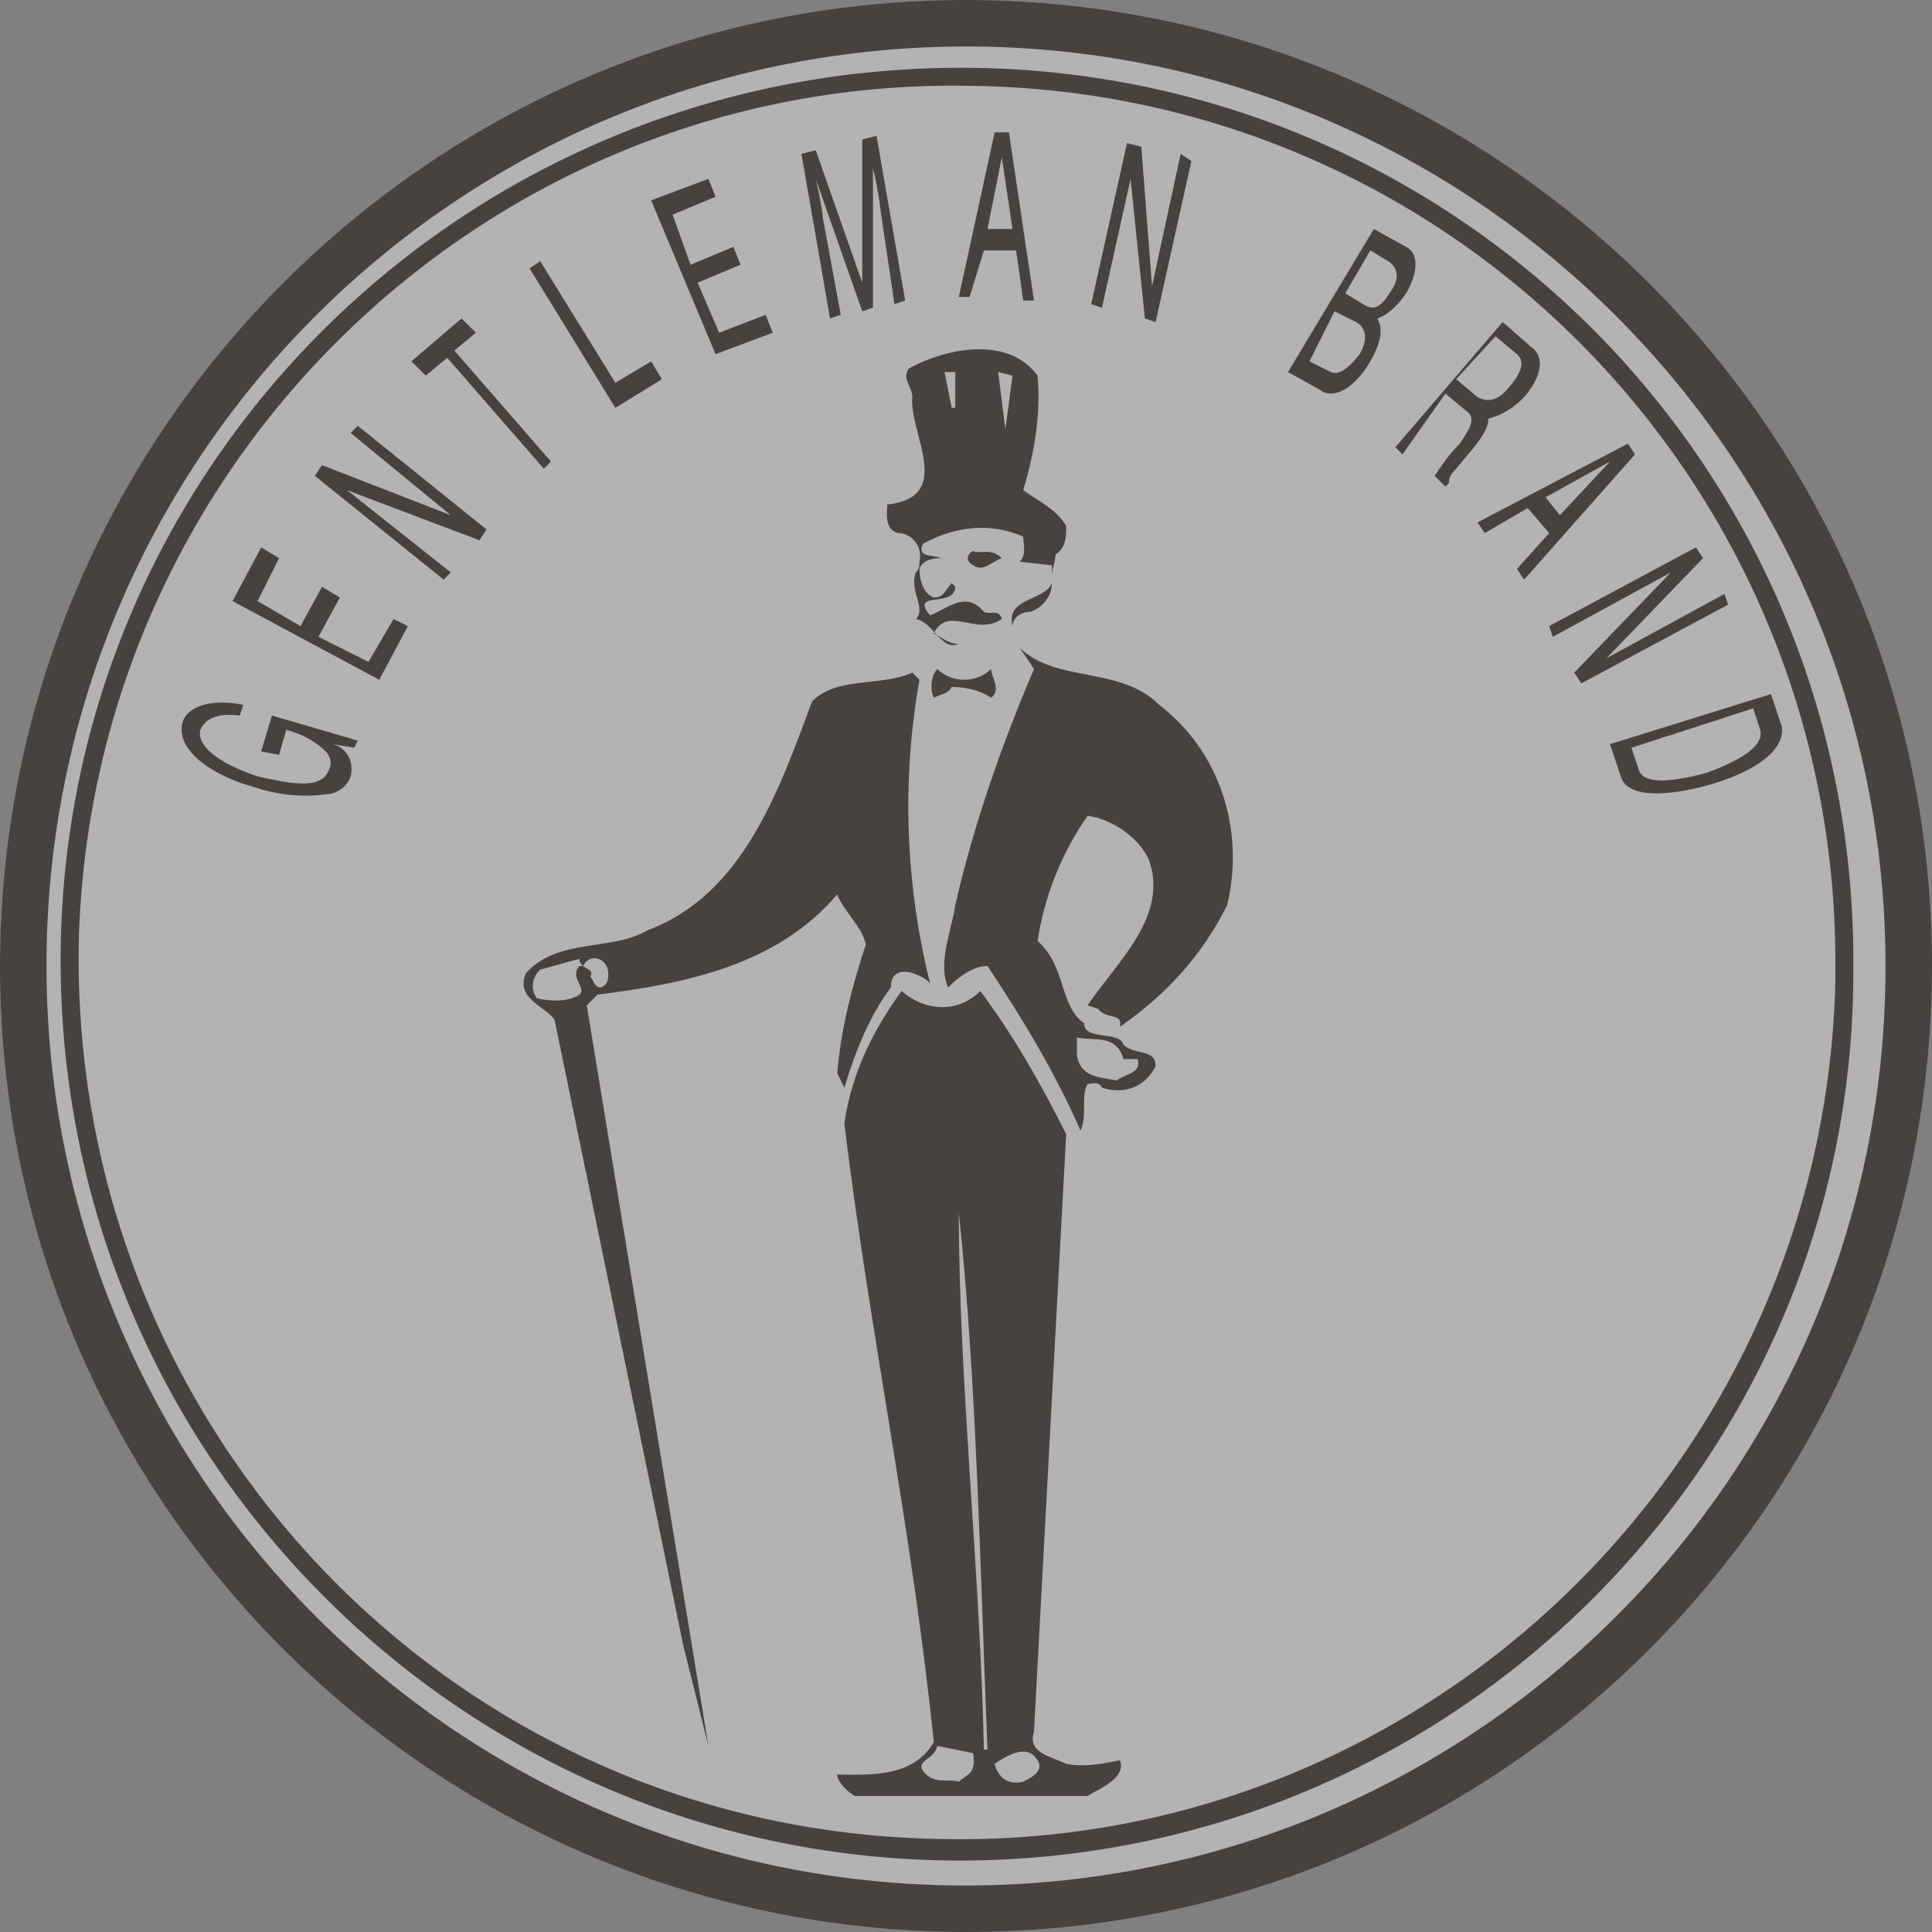
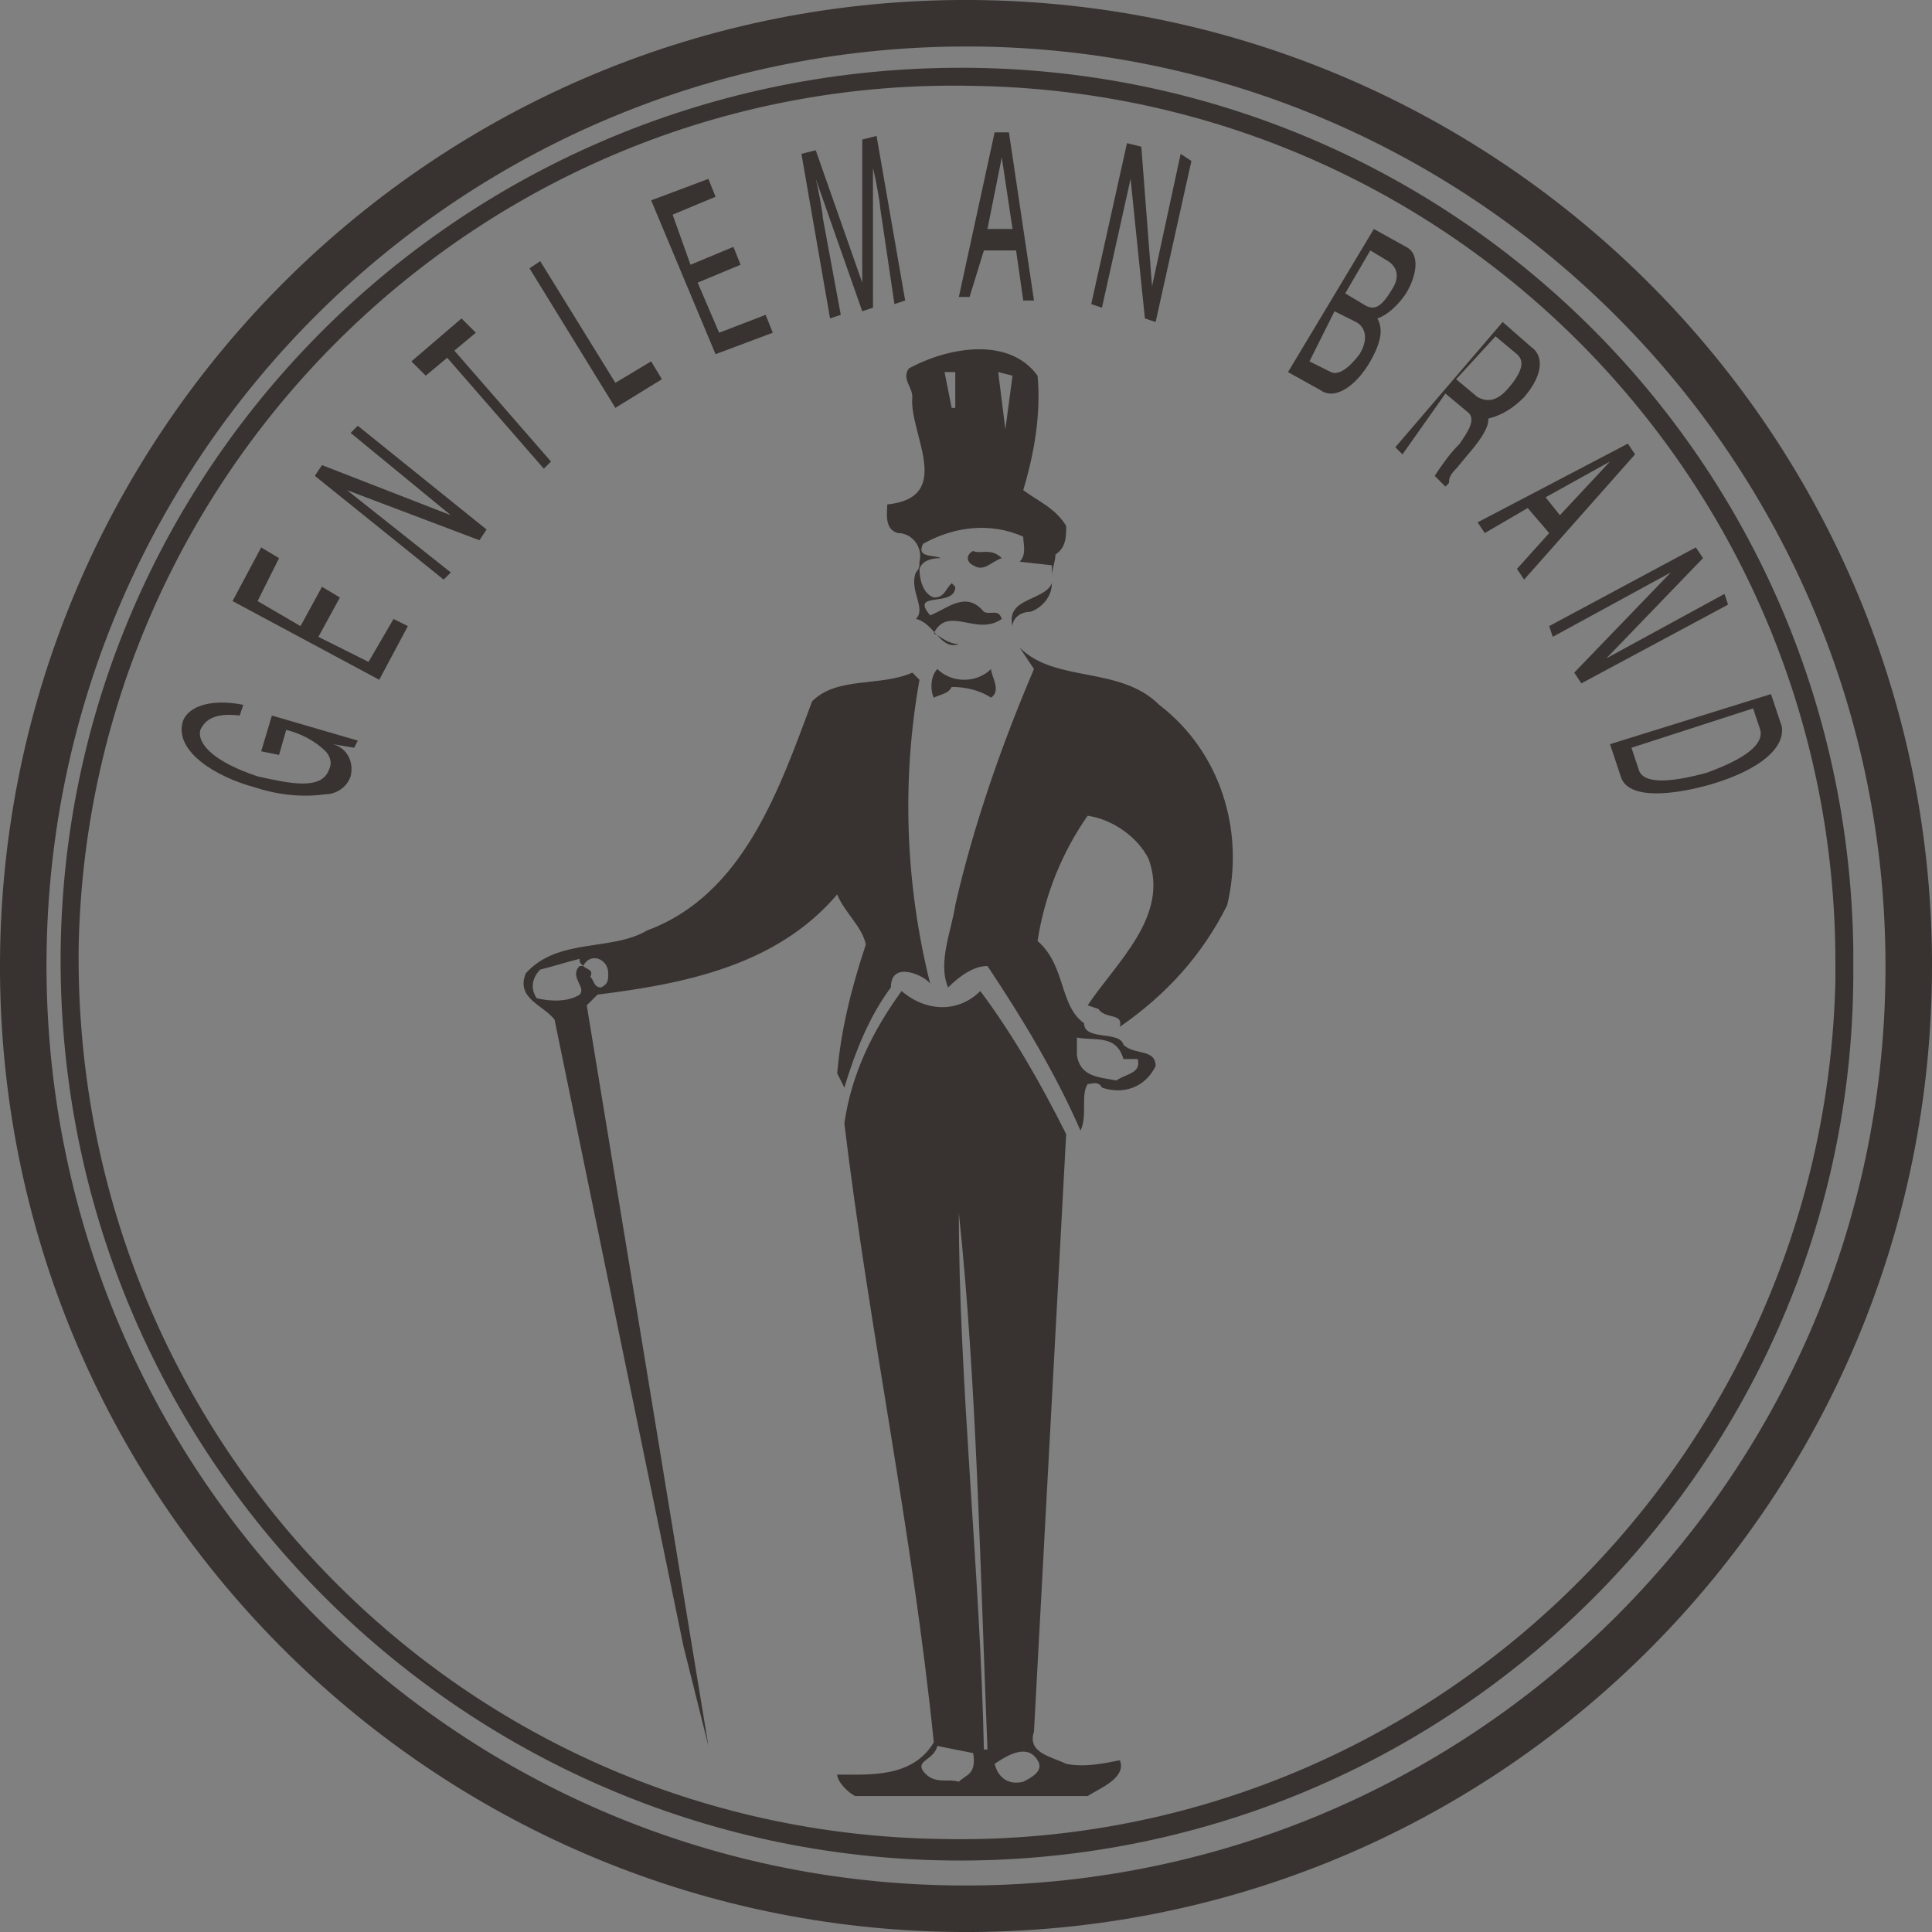
<svg xmlns="http://www.w3.org/2000/svg" width="54" height="54">
  <rect width="100%" height="100%" fill="#808080" stroke="none" />
-   <path d="M27.2 54C12.3 54.1.1 42.1 0 27.2S11.9.1 26.8 0 53.9 11.9 54 26.8v.2c0 14.8-11.9 26.9-26.8 27z" fill="#fff" opacity=".4" />
  <path d="M27.2 52C13.4 52.2 2 41.2 1.7 27.4S12.4 2.2 26.3 1.9s25.3 10.7 25.5 24.6v.5c.1 13.6-10.9 24.8-24.6 25zm0-49.6c-13.5-.3-24.7 10.5-25 24C2 40 12.7 51.2 26.3 51.4c13.5.3 24.7-10.5 25-24v-.5c0-13.4-10.7-24.3-24.1-24.5zm0 51.6C12.3 54.1.1 42.1 0 27.2S11.9.1 26.8 0 53.9 11.9 54 26.8v.2c0 14.8-11.9 26.9-26.8 27zm0-52.7C13 1.2 1.4 12.6 1.3 26.8s11.3 25.8 25.5 25.9 25.8-11.3 25.9-25.5V27c0-14.1-11.4-25.6-25.5-25.7zm1.1 16.2c0-.2.2-.4.5-.4.3-.1.6-.4.6-.8-.2.5-1.3.4-1.1 1.2m1.2-1.5c0 .1 0 .2-.1.2.1 0 .1-.1.1-.2m-4.4-1.1c.4 0 .7.4.6.8 0 .1 0 .2-.1.3-.2.5.3 1 0 1.3.5.1.7.9 1.2.7-.3 0-.5-.2-.7-.3.4-.8 1.2.1 1.9-.4-.1-.3-.3-.1-.5-.2-.5-.6-1-.1-1.5.1-.6-.7.7-.2.7-.8l-.1-.1c-.2.2-.2.4-.5.4-.3-.1-.4-.5-.4-.8.1-.3.5-.3.6-.3-.2-.1-.7 0-.5-.4.9-.5 1.9-.6 2.8-.2 0 .2.1.5-.1.7l.9.1v.3c0-.2.1-.4.1-.6.3-.2.3-.5.3-.8-.3-.5-.8-.7-1.2-1 .3-1 .5-2.1.4-3.2-.8-1.1-2.5-.8-3.6-.2-.2.3.1.5.1.8-.1 1 1.2 2.8-.7 3 0 .2-.1.7.3.8m3.2-4.4l-.2 1.5-.2-1.6zm-1.6-.1v1h-.1l-.2-1zm.5 5c-.2.1-.2.3 0 .4.3.2.5-.1.8-.2-.3-.3-.6-.1-.8-.2m3.5 12.8c.2.3.7.1.6.5 1.3-.9 2.3-2 3-3.4.5-2.1-.2-4.3-1.9-5.6-1.1-1.1-2.9-.6-3.9-1.6l.4.6c-.9 2.1-1.7 4.4-2.2 6.6-.1.7-.5 1.6-.2 2.3.3-.3.7-.6 1.1-.6 1 1.5 1.9 3 2.6 4.6.2-.4 0-1 .2-1.3.1 0 .3-.1.4.1.6.2 1.2 0 1.5-.6 0-.5-.6-.3-.9-.6-.1-.4-1.1-.1-1.1-.6-.7-.5-.5-1.6-1.3-2.3.2-1.3.7-2.5 1.4-3.5.7.1 1.4.6 1.7 1.2.6 1.6-.9 2.9-1.7 4.1zm-.6.8c.5.1 1.1-.1 1.3.6h.4c.1.4-.3.4-.6.6-.5-.1-1-.1-1.1-.7zm-6.7-4c.2.5.7.9.8 1.4-.4 1.2-.7 2.4-.8 3.6l.2.4c.3-1 .7-2 1.3-2.8 0-.8 1-.3 1.1-.1-.7-2.8-.8-5.7-.3-8.5l-.2-.2c-.9.4-2.1.1-2.8.8-.9 2.4-1.9 5.4-4.6 6.4-1 .6-2.5.2-3.4 1.2-.3.7.5.9.8 1.3L19.1 46l.7 2.8-3.4-20.7.3-.3c2.4-.3 5-.8 6.7-2.8m-6.9 2.3c.1-.2-.1-.2-.2-.3h-.1c-.3.3.2.6 0 .8-.3.2-.8.2-1.2.1-.2-.3-.1-.6.1-.8.4-.1.7-.2 1.1-.3 0 .1 0 .1.1.2.2-.4.7-.2.7.2 0 .2 0 .3-.2.4-.2 0-.2-.2-.3-.3m9.7-8.6c-.2.2-.2.6-.1.8.2-.1.4-.1.5-.3.4 0 .8.1 1.1.3.3-.2 0-.6 0-.8-.4.4-1.1.4-1.5 0m2.7 29.7l.9-16.7c-.7-1.4-1.5-2.8-2.4-4-.6.6-1.5.6-2.2 0-.8 1.1-1.4 2.3-1.6 3.7.7 5.8 1.9 11.4 2.5 17.3-.6 1-1.8.9-2.7.9 0 .2.3.5.5.6h6.5c.3-.2 1.1-.5.9-1-.5.1-1 .2-1.5.1-.4-.2-1.1-.3-.9-.9m-2.1 1.4c-.3-.1-.7.1-1-.3-.2-.3.3-.3.4-.7l1 .2c.1.6-.2.6-.4.8m.7-.9c-.1-4.9-.7-10.3-.7-15 .5 4.7.6 10.1.8 15zm1.1.9c-.4.1-.7-.1-.8-.5.3-.2.9-.6 1.2-.1.2.3-.2.5-.4.6M7.8 21.1l.2-.7c.4.1.8.3 1.1.6.1.1.2.3.1.5-.2.6-1.1.4-2 .2-1.2-.4-1.7-.9-1.6-1.3.1-.2.3-.5 1.1-.4l.1-.3c-1-.2-1.6.1-1.7.5-.2.8.9 1.5 2 1.8.6.2 1.3.3 2 .2.3 0 .6-.2.7-.5.1-.4-.1-.8-.5-.9l.6.1.1-.2-2.4-.7-.3 1zm3.2-3.8l-.7 1.2-1.4-.7.6-1.1-.5-.3-.6 1.1-1.2-.7.6-1.2-.5-.3-.8 1.5 4.1 2.2.8-1.5zm1.6-2.9L9 13l-.2.3 3.6 2.9.2-.2-2.9-2.3 3.7 1.4.2-.3-3.6-2.9-.2.2zm-.7-3.9l.6-.5 2.7 3.1.2-.2-2.7-3.1.6-.5-.4-.4-1.4 1.2zm3.2-3.2l-.3.2 2.4 3.9 1.3-.8-.3-.5-1 .6zm6.3 1.5l-1.3.5-.6-1.4 1.2-.5-.2-.5-1.2.5-.5-1.4 1.2-.5-.2-.5-1.6.6L20 9.9l1.6-.6zm3.9-.4l-.8-4.6-.4.1v4l-1.3-3.7-.4.1.8 4.6.3-.1-.5-2.7c0-.1-.1-.7-.2-1.1l1.3 3.7.3-.1V4.7c.1.4.2 1 .2 1.1l.4 2.7zm2.3-2l.4-2 .3 2zm.8.6l.2 1.4h.3l-.7-4.7h-.4l-1 4.6h.3l.4-1.3zm3.8 1l-.3-3.9-.4-.1-1 4.5.3.1.8-3.6.4 3.9.3.1 1-4.5-.3-.2zm6.1-1l.5.3c.3.2.3.5.1.8-.3.5-.5.6-.8.4l-.5-.3zM36 10.4l.9.5c.4.3 1-.1 1.4-.8s.3-1 .2-1.2c.3-.1.6-.4.8-.7.3-.5.4-1.1 0-1.3l-.9-.5zm1.3-1.7l.6.3c.2.1.4.4.1.9-.3.4-.6.6-.8.5l-.6-.3zm4.5.7l.6.5c.1.1.3.3-.2.9-.4.5-.7.4-.9.3l-.6-.5zM40.4 11l.6.5c.3.2 0 .6-.2.9-.3.3-.5.6-.7.9l.3.3.1-.1c0-.1 0-.2.2-.4l.5-.6c.4-.5.4-.7.4-.8.4-.1.7-.3 1-.6.6-.7.5-1.2.2-1.4L42 9l-3 3.5.2.2zm2.8 2.9l1.8-1-1.4 1.5zm.1 1l-.9 1 .2.3 3.1-3.5-.2-.3-4.2 2.2.2.3 1.2-.7zm1.6 3.5l2.7-2.8-.2-.3-4.1 2.2.1.3 3.3-1.8-2.7 2.8.2.3 4.1-2.2-.1-.3zm4.1 1.4l.2.6c.1.4-.4.8-1.5 1.2-1.1.3-1.8.3-1.9-.1l-.2-.6zm-4 1l.3.9c.2.7 1.6.5 2.6.2 1.3-.4 2-1 1.9-1.6l-.3-.9z" fill="#1a1311" opacity=".701" />
</svg>